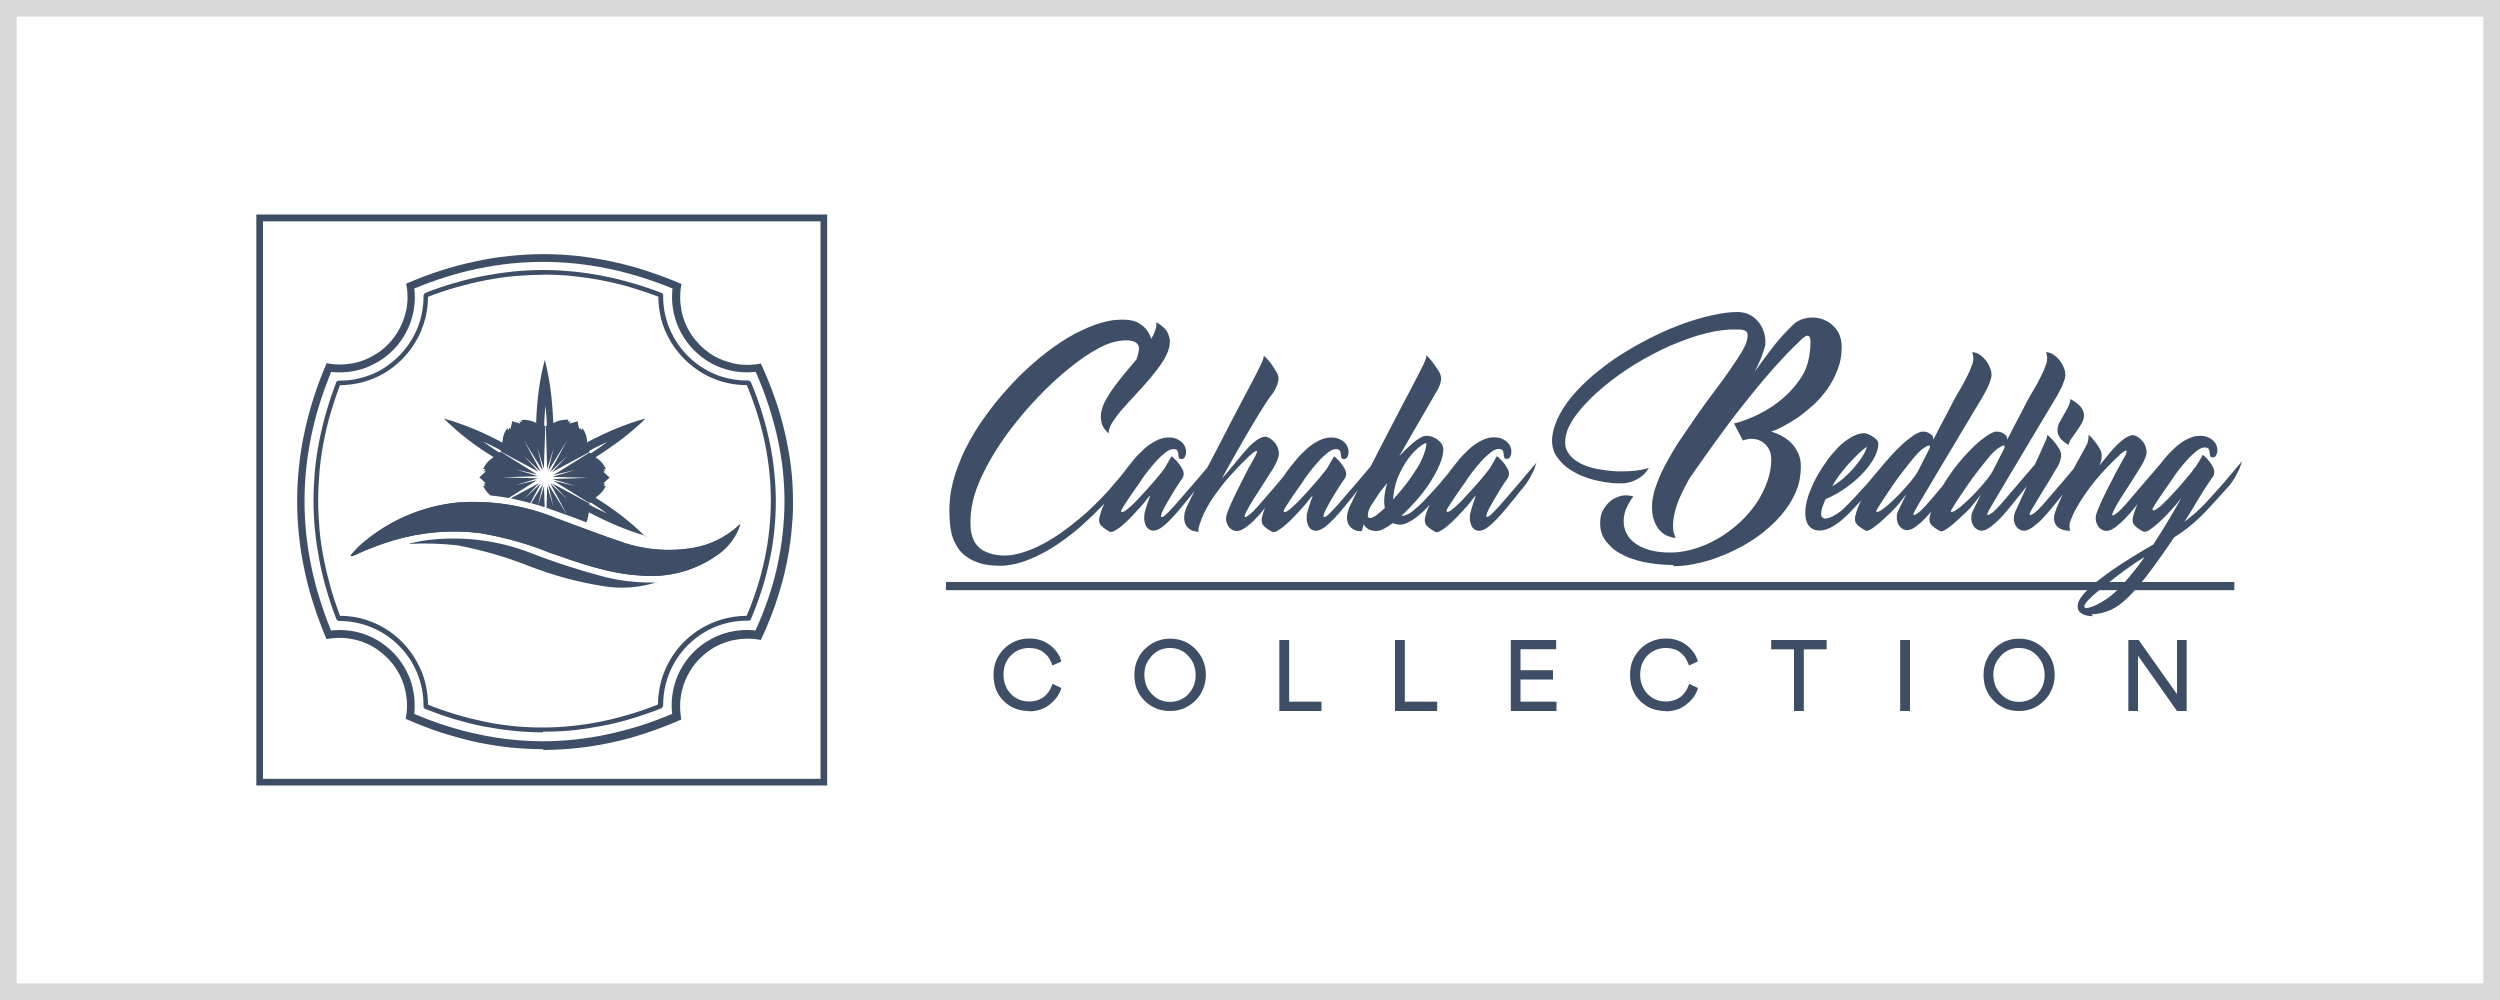
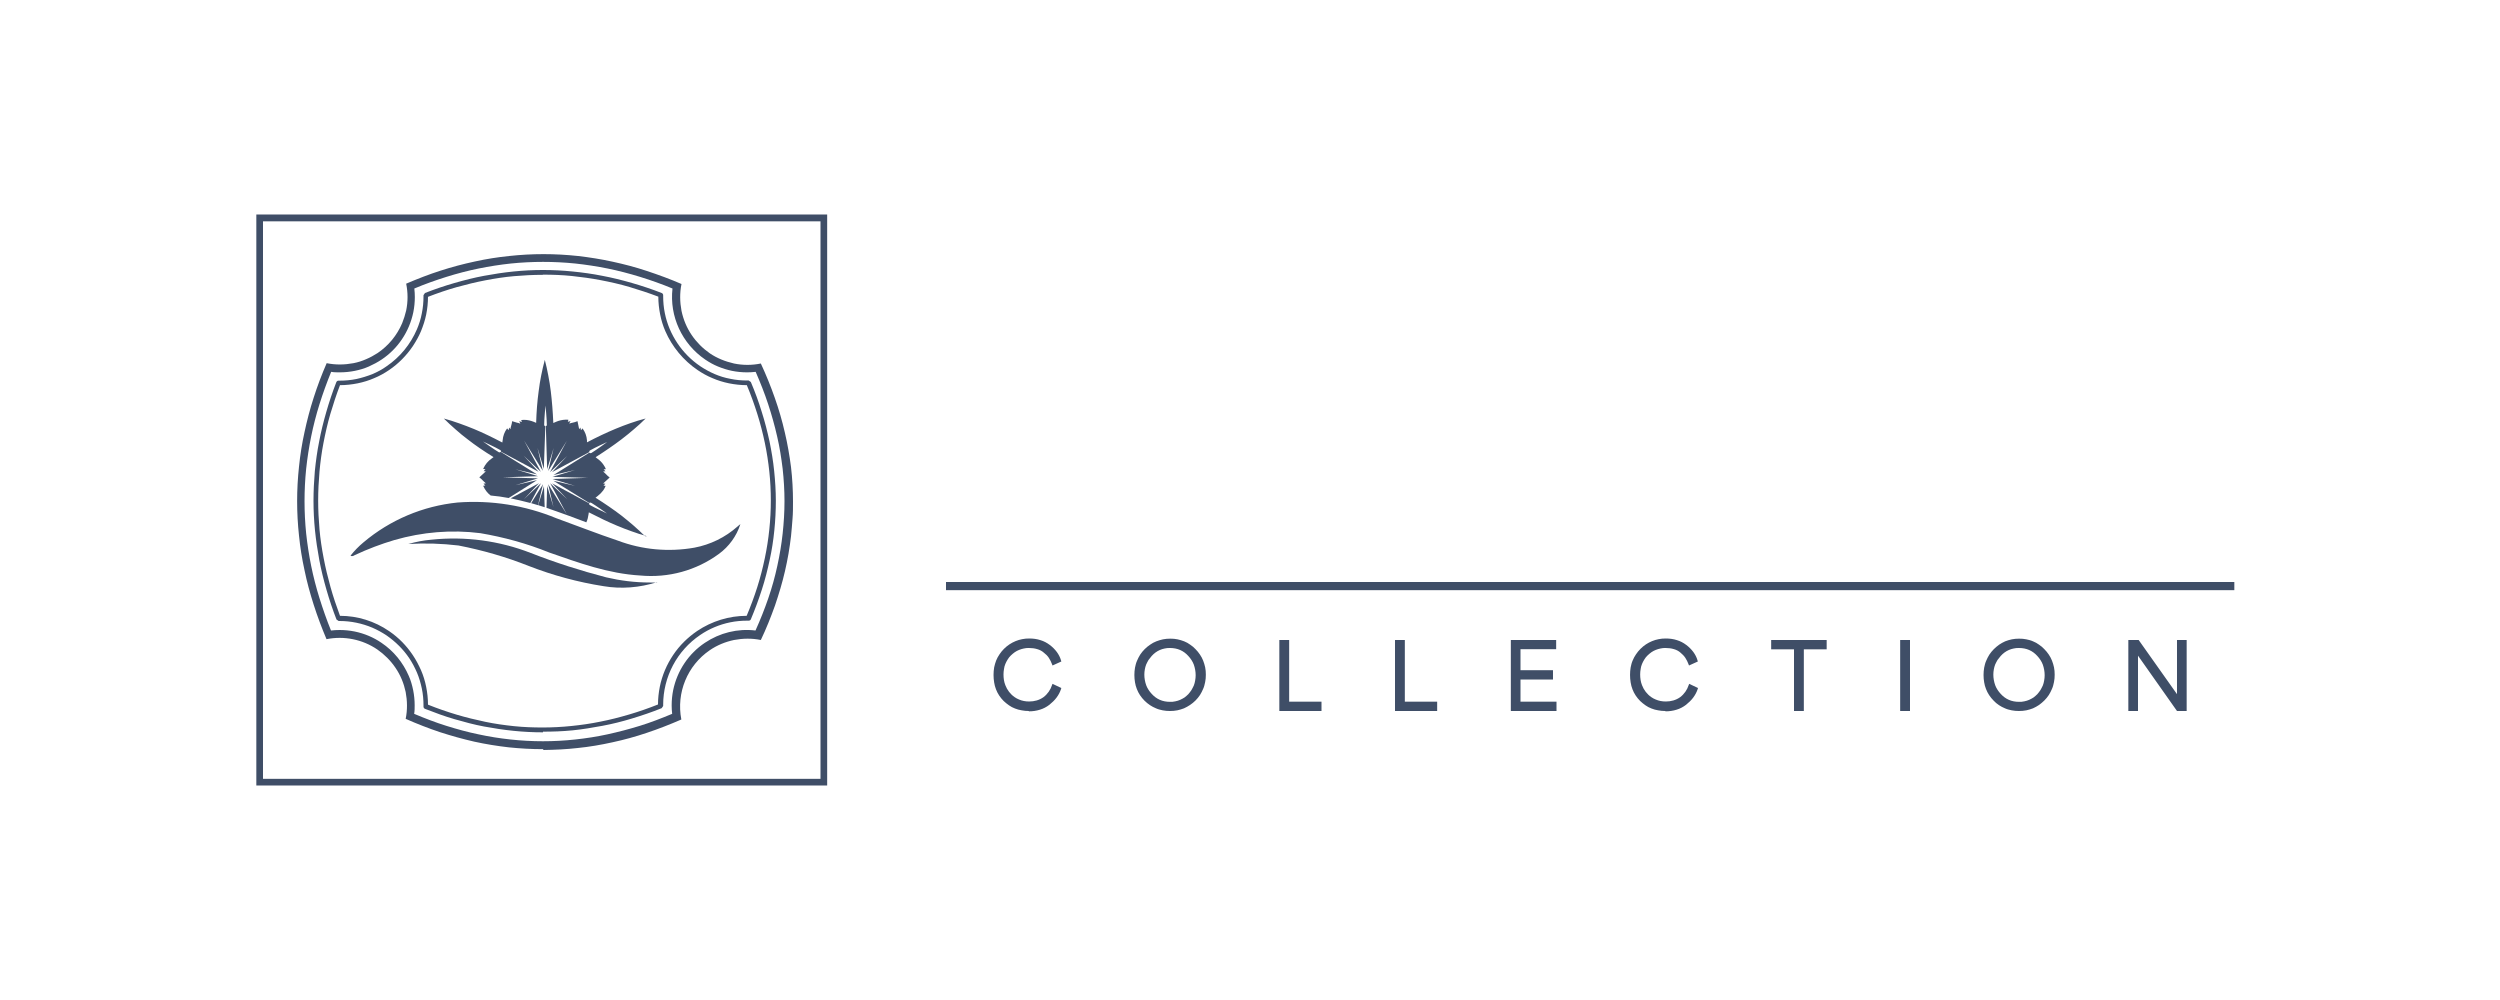
<svg xmlns="http://www.w3.org/2000/svg" id="Layer_1" viewBox="0 0 150 60">
  <defs>
    <style>.cls-1{fill:#fff;}.cls-2{fill:#3f4e67;}.cls-3{fill:none;stroke:#d9d9d9;}</style>
  </defs>
  <path class="cls-1" d="M0,0H150V60H0V0Z" />
-   <path class="cls-3" d="M.5,.5H149.5V59.5H.5V.5Z" />
  <g id="Group_20">
    <path id="Layer_3" class="cls-2" d="M49.63,47.13H15.38V12.87H49.63V47.13ZM15.78,13.28V46.73H49.23V13.28H15.78Z" />
    <path id="Layer_4" class="cls-2" d="M32.58,44.95c-.69,0-1.38-.04-2.06-.11-.69-.08-1.38-.19-2.06-.34-.7-.16-1.38-.35-2.06-.57-.69-.23-1.38-.5-2.06-.8,.11-.53,.1-1.08,0-1.61-.11-.52-.31-1.01-.61-1.45-.29-.43-.66-.8-1.09-1.1-.89-.61-2-.83-3.05-.62-.29-.69-.55-1.38-.77-2.07s-.41-1.38-.55-2.07c-.15-.68-.26-1.38-.33-2.07-.15-1.38-.15-2.76,0-4.14,.07-.7,.18-1.39,.33-2.07,.15-.7,.33-1.39,.55-2.07,.22-.69,.48-1.38,.78-2.07,.53,.11,1.08,.1,1.61,0,.26-.05,.51-.13,.76-.24,.24-.1,.47-.23,.69-.37,.65-.44,1.16-1.06,1.47-1.79,.1-.25,.18-.5,.24-.76,.11-.53,.11-1.08,0-1.61,.68-.29,1.37-.56,2.06-.78,.68-.22,1.36-.4,2.06-.55,.68-.15,1.37-.26,2.06-.33,1.37-.15,2.75-.15,4.13,0,.69,.08,1.39,.19,2.07,.34,.69,.15,1.38,.33,2.07,.56s1.38,.48,2.07,.78c-.11,.53-.1,1.08,0,1.61,.11,.52,.31,1.01,.61,1.45,.29,.43,.66,.8,1.09,1.1,.22,.15,.45,.27,.69,.37,.24,.1,.5,.18,.76,.24,.53,.11,1.08,.11,1.61,0,.32,.69,.6,1.38,.84,2.07,.24,.68,.44,1.37,.6,2.07,.16,.68,.28,1.37,.37,2.07,.04,.34,.07,.69,.09,1.04s.03,.69,.03,1.04,0,.69-.03,1.04-.05,.69-.09,1.04c-.04,.34-.09,.69-.15,1.04s-.13,.69-.21,1.04c-.16,.7-.37,1.39-.6,2.07-.25,.7-.53,1.4-.85,2.07-.53-.11-1.08-.1-1.61,0-.52,.11-1.01,.31-1.45,.61-1.35,.92-2.02,2.56-1.71,4.16-.69,.3-1.38,.57-2.07,.8-.68,.23-1.37,.42-2.07,.57-.68,.15-1.37,.27-2.07,.34-.69,.08-1.37,.11-2.06,.12Zm-12.21-7.15c.31,0,.61,.03,.91,.09,.58,.12,1.13,.35,1.61,.68,.73,.49,1.29,1.18,1.64,1.99,.12,.27,.2,.56,.26,.85,.06,.3,.09,.61,.09,.91,0,.17,0,.34-.03,.51,.64,.27,1.29,.52,1.93,.72s1.29,.38,1.93,.51c.64,.14,1.28,.24,1.93,.31,1.29,.14,2.58,.14,3.87,0,.65-.07,1.3-.17,1.94-.31,.64-.14,1.29-.31,1.94-.51s1.29-.45,1.94-.72c-.02-.17-.03-.34-.03-.51,0-.31,.03-.61,.09-.91,.12-.58,.35-1.13,.68-1.62,.32-.48,.74-.9,1.22-1.22,.89-.6,1.97-.87,3.04-.74,.29-.64,.55-1.3,.77-1.94,.22-.64,.4-1.29,.54-1.94,.14-.64,.25-1.29,.32-1.94,.07-.65,.11-1.29,.11-1.94,0-.65-.04-1.3-.11-1.94-.08-.65-.18-1.3-.33-1.94-.15-.66-.33-1.3-.54-1.94-.21-.64-.47-1.3-.75-1.94-.17,.02-.34,.03-.51,.03-.31,0-.61-.03-.91-.09-.29-.06-.57-.15-.84-.26-.27-.11-.52-.25-.77-.42-1.39-.95-2.15-2.59-1.96-4.26-.65-.27-1.3-.5-1.95-.7s-1.3-.37-1.94-.5-1.3-.23-1.94-.3c-1.29-.13-2.58-.13-3.87,0-.65,.07-1.29,.17-1.93,.3-.64,.13-1.29,.3-1.93,.5s-1.29,.43-1.93,.7c.02,.17,.03,.34,.03,.51,0,.31-.03,.61-.09,.91-.12,.58-.35,1.13-.68,1.62-.32,.48-.74,.9-1.22,1.22-.24,.16-.5,.3-.77,.42-.27,.12-.55,.2-.84,.26-.3,.06-.6,.09-.91,.09-.17,0-.34,0-.51-.03-.26,.64-.5,1.3-.7,1.94s-.37,1.3-.5,1.94c-.13,.64-.23,1.29-.3,1.94-.13,1.29-.13,2.59,0,3.88,.07,.64,.17,1.3,.3,1.94s.3,1.3,.5,1.94,.43,1.3,.69,1.94c.17-.02,.34-.03,.5-.03Z" />
    <path id="Layer_5" class="cls-2" d="M32.58,43.94c-.59,0-1.18-.03-1.77-.09s-1.18-.15-1.77-.26-1.18-.27-1.77-.44-1.18-.39-1.77-.62c-.05-.02-.09-.07-.09-.13v-.07c0-.34-.03-.68-.1-1.02-.07-.33-.16-.64-.29-.95-.13-.3-.28-.59-.46-.86-.36-.54-.83-1-1.36-1.37-.27-.18-.56-.34-.86-.47-.62-.26-1.29-.4-1.96-.4h-.06l-.13-.09c-.23-.59-.43-1.19-.6-1.78s-.32-1.19-.43-1.78-.2-1.19-.26-1.78-.09-1.19-.09-1.78,.03-1.19,.08-1.78c.06-.59,.14-1.19,.26-1.78,.11-.59,.26-1.19,.43-1.78s.37-1.19,.6-1.78c.02-.05,.07-.09,.13-.09h.06c.34,0,.68-.03,1.02-.1,.32-.07,.64-.17,.95-.29,.3-.13,.59-.28,.85-.47,.81-.55,1.44-1.32,1.83-2.23,.13-.31,.23-.62,.29-.95,.07-.34,.1-.68,.1-1.02v-.07l.09-.13c.59-.23,1.18-.43,1.77-.6s1.18-.32,1.77-.43,1.18-.2,1.77-.26,1.18-.09,1.77-.09,1.19,.03,1.78,.09c.59,.06,1.19,.14,1.78,.26,.59,.11,1.19,.26,1.78,.43s1.19,.37,1.78,.6c.05,.02,.09,.07,.09,.13v.06c0,.34,.03,.68,.1,1.02,.13,.65,.39,1.26,.76,1.81,.36,.54,.82,1,1.36,1.37,.27,.18,.56,.34,.86,.47,.3,.13,.62,.23,.95,.29,.33,.07,.67,.1,1.01,.1h.09l.13,.09c.25,.59,.47,1.19,.65,1.78,.19,.59,.34,1.19,.47,1.78,.12,.59,.22,1.18,.28,1.78,.06,.59,.1,1.19,.1,1.78,0,.59-.03,1.19-.09,1.78-.06,.6-.15,1.19-.28,1.78-.13,.6-.28,1.2-.47,1.78-.19,.59-.41,1.19-.66,1.78-.02,.05-.07,.08-.13,.08h-.09c-.34,0-.68,.03-1.02,.1-.64,.13-1.26,.39-1.8,.76-1.39,.94-2.22,2.51-2.22,4.19v.07l-.09,.13c-.59,.24-1.19,.44-1.78,.62s-1.19,.33-1.78,.44-1.19,.21-1.78,.27-1.19,.08-1.78,.08Zm-.02-27.45c-.57,0-1.15,.03-1.72,.08s-1.15,.14-1.72,.25-1.15,.25-1.72,.41-1.15,.36-1.72,.58c0,.36-.04,.72-.11,1.07-.07,.34-.18,.67-.31,.99-.13,.31-.3,.61-.49,.9-.38,.56-.86,1.05-1.42,1.43-.28,.19-.58,.36-.9,.49-.32,.14-.65,.24-.99,.31-.35,.07-.71,.11-1.06,.11-.22,.57-.41,1.16-.58,1.73-.17,.58-.3,1.16-.41,1.73s-.19,1.16-.24,1.73-.08,1.16-.08,1.73,.03,1.16,.08,1.73,.14,1.16,.25,1.73c.11,.58,.25,1.16,.41,1.73,.16,.58,.36,1.16,.57,1.73,1.05,0,2.08,.32,2.95,.92,.56,.38,1.04,.87,1.42,1.44,.19,.28,.35,.59,.49,.9,.14,.32,.24,.65,.31,1,.07,.35,.11,.71,.11,1.07,.57,.23,1.15,.43,1.72,.6,.57,.17,1.15,.31,1.72,.43s1.15,.2,1.72,.26,1.15,.08,1.72,.08,1.15-.03,1.73-.09,1.15-.14,1.73-.26c.57-.11,1.15-.26,1.73-.43s1.15-.37,1.73-.6c0-.36,.04-.72,.11-1.07,.14-.68,.41-1.32,.8-1.9,.38-.57,.87-1.05,1.44-1.44,.88-.59,1.91-.91,2.97-.91h0c.24-.57,.46-1.16,.64-1.73s.33-1.16,.45-1.73c.12-.57,.21-1.15,.27-1.73,.06-.58,.09-1.15,.09-1.73,0-.58-.03-1.16-.09-1.73-.06-.57-.15-1.16-.27-1.73s-.27-1.16-.45-1.73-.39-1.16-.63-1.73c-.36,0-.72-.04-1.07-.11-.34-.07-.67-.17-.99-.31-.32-.13-.62-.3-.9-.49-.85-.58-1.52-1.39-1.93-2.33-.14-.32-.24-.65-.31-1-.07-.35-.11-.71-.11-1.07-.58-.22-1.16-.41-1.73-.58s-1.16-.3-1.73-.41-1.16-.19-1.73-.25-1.16-.08-1.73-.08Z" />
    <path id="Layer_6" class="cls-2" d="M44.42,31.46c-.23,.71-.68,1.33-1.28,1.77-1.36,1-3.04,1.46-4.73,1.3-1.91-.11-3.68-.76-5.46-1.38-1.33-.54-2.72-.92-4.13-1.16-1.73-.22-3.48-.07-5.15,.41-.81,.24-1.6,.54-2.37,.9-.07,.03-.14,.11-.27,.04,.23-.29,.49-.56,.78-.8,1.6-1.35,3.57-2.18,5.65-2.39,2.02-.15,4.04,.17,5.91,.94,1.24,.45,2.46,.93,3.71,1.35,1.46,.55,3.05,.69,4.58,.42,.96-.18,1.86-.62,2.59-1.27,.05-.05,.11-.09,.17-.14" />
    <path id="Layer_7" class="cls-2" d="M38.81,32.17h0c-.3-.08-.61-.18-.91-.29-.29-.1-.59-.22-.88-.34-.53-.22-1.09-.49-1.69-.8l-.02,.13c-.02,.16-.06,.32-.13,.47l-.37-.14c-.43-.16-.87-.33-1.31-.48-.25-.09-.48-.17-.71-.25l.04-1.31,.38,1.27-.32-1.38,1.12,1.81-1-1.87,1.03,.97-.91-.96,1.13,.61,1.09,.59s0,.08,.03,.1h.01c.31,.18,1.03,.5,1.03,.51,0,0-.64-.46-.94-.64h-.02s-.03-.02-.04-.02c-.02,0-.05,.01-.06,.03l-2.15-1.33,1.29,.3-1.35-.41,2.12-.07-2.12-.06,1.35-.41-1.29,.3,2.15-1.34s.04,.03,.06,.03c.01,0,.03,0,.04-.01h.02c.31-.19,.94-.65,.95-.66,0,0-.73,.33-1.04,.51,0,0,0-.01,0-.02,0,0,0,.02,0,.02h0s-.05,.07-.04,.1l-2.23,1.2,.91-.97-1.03,.97,1.01-1.88-1.12,1.81,.33-1.38-.39,1.27-.08-2.58s.06-.03,.06-.06v-.02c0-.34-.08-1.15-.08-1.16,0,0-.08,.82-.08,1.16v.02s0,0,0,0h0s.03,.06,.07,.06l-.09,2.56-.38-1.26,.32,1.38-1.12-1.81,1,1.87-1.03-.97,.9,.97-2.26-1.21s0-.07-.03-.09h0c-.3-.18-1.04-.51-1.05-.52,0,0,.67,.48,.96,.65h0s.02,0,.04,0c.03,0,.05-.01,.06-.03l2.18,1.35-1.29-.3,1.35,.41-2.12,.07,2.12,.06-1.35,.41,1.29-.3-1.03,.65-.67,.42c-.37-.07-.73-.12-1.08-.15-.19-.14-.34-.34-.44-.56v-.03s0,0,0,0c.04,0,.08,0,.12-.02-.04-.03-.08-.06-.11-.11,.01,0,.02,0,.03,0,.04,0,.07,0,.11-.01-.05-.04-.1-.09-.15-.14-.07-.08-.15-.15-.24-.22,.08-.07,.16-.14,.24-.22,.05-.05,.1-.1,.15-.14-.03,0-.07-.01-.1-.01-.01,0-.02,0-.03,0,.03-.04,.06-.08,.11-.11-.04-.01-.08-.02-.12-.02h-.01v-.03c.11-.24,.28-.45,.5-.6l.11-.08-.02-.02c-.57-.35-1.07-.69-1.53-1.05-.25-.19-.5-.39-.73-.6-.24-.21-.48-.43-.7-.65,.3,.08,.61,.18,.92,.29,.29,.1,.59,.22,.89,.34,.53,.22,1.09,.49,1.7,.81l.02-.13c.02-.26,.11-.51,.27-.72,.02,.04,.06,.08,.09,.11h0s0,0,0,0c0-.05,.02-.11,.04-.16,.02,.04,.04,.07,.07,.1h0s0,0,0,0c0-.07,.02-.13,.04-.2,.03-.09,.05-.19,.06-.28,.1,.03,.19,.06,.29,.09,.07,.01,.13,.03,.2,.06h0s0,0,0,0c-.01-.05-.04-.1-.08-.14,.06,0,.12,.02,.17,.04h0s0,0,0,0c0-.04-.02-.08-.04-.12h.06s.05-.01,.05-.01h.08c.2,0,.39,.05,.57,.12l.14,.06c.02-.68,.07-1.3,.15-1.89,.04-.32,.09-.64,.15-.94,.06-.32,.14-.64,.22-.95,.08,.31,.15,.62,.21,.95,.06,.3,.11,.62,.15,.95,.07,.58,.12,1.2,.15,1.89h0s0,0,0,0l.16-.07c.18-.08,.37-.12,.57-.13h.12s.06,.01,.06,.01c-.02,.04-.03,.08-.04,.12h0s0,0,0,0c.05-.02,.11-.04,.17-.04-.04,.04-.06,.09-.08,.15h0s0,0,0,0c.06-.03,.13-.05,.2-.06,.1-.02,.2-.05,.29-.09,.02,.1,.04,.19,.06,.28,.02,.07,.03,.13,.04,.2h0s0,0,0,0c.03-.03,.05-.06,.07-.1,.02,.05,.03,.1,.04,.16h0s0,0,0,0c.04-.03,.07-.07,.09-.11,.16,.21,.25,.46,.27,.72v.12c.61-.32,1.16-.58,1.71-.81,.3-.12,.59-.24,.89-.34,.31-.11,.61-.2,.92-.28-.22,.22-.46,.44-.71,.65-.23,.2-.48,.4-.74,.6-.46,.35-.97,.7-1.55,1.07l.03,.03,.09,.07c.13,.09,.25,.21,.34,.34,.06,.09,.12,.18,.15,.28h-.01s-.08,0-.12,.02c.04,.03,.08,.06,.11,.11-.01,0-.02,0-.03,0-.04,0-.07,0-.11,.01,.05,.04,.1,.09,.15,.14,.07,.08,.15,.15,.24,.22-.08,.07-.16,.14-.24,.22-.05,.05-.1,.1-.15,.14,.03,0,.07,.01,.1,.01,.01,0,.02,0,.03,0-.03,.04-.06,.08-.11,.11,.04,.01,.08,.02,.12,.02h.01c-.04,.1-.09,.2-.15,.28-.1,.13-.21,.24-.34,.34l-.09,.07-.03,.02c.57,.36,1.08,.71,1.54,1.06,.25,.2,.5,.4,.73,.6,.24,.21,.48,.43,.7,.65h0Zm-3.26-2.08h0s-.03,.03-.04,.04c.01-.01,.03-.03,.04-.04h0Zm.02-.02h0l-.02,.02h0l.02-.02h0s.03-.03,.05-.05c-.02,.02-.03,.03-.05,.05h0Zm-5.48-3.2v.03s0-.03,0-.03Zm0-.03v.02s0-.02,0-.02Zm.03-.16s-.01,.08-.02,.11c0-.02,0-.03,0-.05s0-.04,0-.06h0Zm5.21,0h0v.04s0-.04,0-.04Zm-5.2-.07v0Zm2.42-1.12h.02s-.02,0-.02,0h0Zm.46-.03l-.06,.02,.06-.02Zm-.53,.01h.03s-.01,0-.01,0h-.01Zm.59-.03h0s-.04,.02-.04,.02l.05-.02Zm-.68,0h.02s.01,0,.01,0h0s0,0,0,0h-.01s-.01,0-.01,0h0Zm.28,4.99h0c-.13-.04-.26-.08-.38-.12l.35-1.14,.04,1.26Zm-.39-.12h0c-.14-.04-.28-.08-.41-.12l.71-1.14-.3,1.26Zm-.46-.13h0c-.41-.11-.81-.2-1.18-.28l1.7-.91-.91,.97,1.03-.97-.64,1.19h0Z" />
-     <path id="Layer_8" class="cls-2" d="M44.42,31.46c-.23,.71-.68,1.33-1.28,1.77-1.36,1-3.04,1.46-4.73,1.3-1.91-.11-3.68-.76-5.46-1.38-1.33-.54-2.72-.92-4.13-1.16-1.73-.22-3.48-.07-5.15,.41-.81,.24-1.6,.54-2.37,.9-.07,.03-.14,.11-.27,.04,.23-.29,.49-.56,.78-.8,1.6-1.35,3.57-2.18,5.65-2.39,2.02-.15,4.04,.17,5.91,.94,1.24,.45,2.46,.93,3.71,1.35,1.46,.55,3.05,.69,4.58,.42,.96-.18,1.86-.62,2.59-1.27,.05-.05,.11-.09,.17-.14" />
    <path id="Layer_9" class="cls-2" d="M39.42,34.93c-1.04,.33-2.14,.42-3.21,.24-1.53-.24-3.04-.65-4.48-1.21-1.36-.54-2.78-.95-4.22-1.23-1-.12-2-.15-3.01-.09,.45-.13,.92-.22,1.39-.26,2.02-.21,4.06,.06,5.96,.8,1.48,.58,2.99,1.06,4.52,1.46,.85,.2,1.73,.31,2.61,.31h.45" />
    <rect id="Layer_10" class="cls-2" x="56.76" y="34.92" width="77.3" height=".49" />
    <path id="Layer_11" class="cls-2" d="M114.6,42.66h-.59v-4.26h.59v4.26Zm16.6,0h-.58l-2.34-3.32v3.32h-.58v-4.26h.62l2.3,3.25v-3.25h.58v4.26h0Zm-10.06,0c-.15,0-.29-.01-.44-.04-.14-.03-.27-.06-.4-.12-.13-.05-.25-.12-.36-.19-.12-.08-.23-.17-.32-.27-.1-.1-.19-.21-.27-.33-.08-.12-.14-.24-.19-.37-.05-.13-.09-.26-.11-.4-.05-.29-.05-.59,0-.88,.03-.14,.06-.28,.12-.41,.05-.13,.12-.25,.19-.37,.08-.12,.17-.23,.27-.33,.1-.1,.21-.19,.32-.27,.11-.08,.24-.14,.36-.2,.13-.05,.26-.09,.4-.12,.15-.03,.29-.04,.44-.04,.15,0,.29,.01,.43,.04,.14,.03,.27,.06,.4,.12,.13,.05,.25,.12,.36,.2,.12,.08,.23,.17,.32,.27,.1,.1,.19,.21,.27,.33,.08,.11,.14,.24,.19,.36,.05,.13,.09,.26,.12,.4,.03,.14,.04,.29,.04,.44,0,.15-.01,.3-.04,.44-.03,.14-.06,.28-.12,.41-.05,.13-.12,.25-.19,.37-.08,.12-.17,.23-.27,.33-.1,.1-.21,.19-.32,.27-.11,.08-.24,.14-.36,.2-.13,.05-.26,.09-.4,.12-.15,.03-.29,.04-.44,.04h0Zm0-3.78c-.11,0-.21,0-.32,.03-.1,.02-.2,.05-.29,.09-.09,.04-.18,.09-.26,.15-.08,.06-.16,.13-.23,.21-.07,.08-.13,.16-.19,.24-.05,.09-.1,.18-.14,.27-.04,.1-.06,.19-.08,.29-.02,.11-.03,.21-.03,.32,0,.21,.04,.43,.11,.63,.07,.19,.19,.37,.33,.52,.07,.08,.15,.15,.23,.21,.08,.06,.17,.11,.26,.15,.09,.04,.19,.07,.29,.09,.1,.02,.21,.03,.32,.03,.11,0,.21,0,.32-.03,.1-.02,.2-.05,.29-.09,.09-.04,.18-.09,.26-.14,.08-.06,.16-.13,.23-.2,.07-.08,.13-.16,.19-.25,.05-.09,.1-.18,.14-.27,.04-.1,.06-.19,.08-.3,.02-.11,.03-.21,.03-.32,0-.21-.04-.43-.11-.63-.07-.19-.19-.37-.33-.52-.07-.08-.15-.15-.23-.21-.08-.06-.17-.11-.26-.15-.09-.04-.19-.07-.29-.09-.1-.02-.21-.03-.32-.03h0Zm-12.91,3.78h-.59v-3.7h-1.37v-.56h3.33v.56h-1.37v3.7Zm-8.31,0c-.14,0-.29-.01-.43-.04-.14-.02-.27-.06-.4-.11-.13-.05-.25-.11-.36-.19-.12-.08-.22-.17-.32-.26-.1-.1-.19-.21-.27-.33-.08-.12-.14-.24-.19-.37-.05-.13-.09-.27-.11-.41-.05-.3-.05-.61,0-.91,.03-.14,.06-.28,.12-.41,.05-.13,.12-.25,.2-.37,.08-.12,.17-.23,.27-.33,.1-.1,.21-.19,.33-.27,.23-.15,.49-.26,.76-.31,.14-.03,.28-.04,.43-.04,.23,0,.46,.03,.67,.1,.2,.06,.39,.16,.56,.29,.16,.12,.3,.26,.42,.42,.11,.15,.2,.32,.25,.5l.02,.07-.53,.24-.03-.08c-.05-.13-.11-.26-.19-.38-.08-.12-.18-.22-.29-.31-.11-.1-.25-.17-.39-.21-.16-.05-.33-.07-.5-.07-.1,0-.2,0-.31,.03-.19,.04-.38,.11-.54,.22-.08,.06-.16,.12-.24,.2-.07,.07-.14,.15-.19,.24-.06,.09-.1,.18-.14,.27-.04,.1-.07,.2-.08,.3-.02,.11-.03,.22-.03,.33,0,.22,.03,.44,.11,.64,.11,.29,.3,.54,.56,.72,.08,.06,.17,.1,.26,.14,.09,.04,.19,.07,.29,.09,.1,.02,.21,.03,.32,.03,.31,0,.61-.08,.86-.26,.24-.18,.42-.44,.51-.72l.03-.08,.53,.25-.02,.07c-.06,.18-.15,.35-.27,.51-.12,.16-.27,.3-.43,.43-.17,.13-.36,.23-.56,.29-.22,.07-.45,.1-.67,.1h0Zm-6.53,0h-2.74v-4.26h2.72v.55h-2.14v1.26h1.95v.56h-1.95v1.33h2.16v.55h0Zm-7.16,0h-2.53v-4.26h.59v3.7h1.94s0,.56,0,.56Zm-6.94,0h-2.53v-4.26h.59v3.7h1.94v.56h0Zm-9.09,0c-.15,0-.29-.01-.44-.04-.14-.03-.27-.06-.4-.12-.13-.05-.25-.12-.36-.19-.12-.08-.23-.17-.33-.27-.1-.1-.19-.21-.27-.33-.08-.12-.14-.24-.19-.37-.05-.13-.09-.26-.11-.4-.05-.29-.05-.59,0-.88,.03-.14,.06-.28,.12-.41,.05-.13,.12-.25,.19-.37,.08-.12,.17-.23,.27-.33,.1-.1,.21-.19,.33-.27,.11-.08,.24-.15,.37-.2,.13-.05,.26-.09,.4-.12,.15-.03,.29-.04,.44-.04,.15,0,.29,.01,.43,.04,.14,.03,.27,.07,.4,.12,.13,.05,.25,.12,.36,.2,.12,.08,.23,.17,.32,.27,.1,.1,.19,.21,.27,.33,.08,.11,.14,.24,.19,.36,.05,.13,.09,.26,.12,.4,.03,.14,.04,.29,.04,.44,0,.15-.01,.3-.04,.44-.03,.14-.06,.28-.12,.41-.05,.13-.12,.25-.19,.37-.08,.12-.17,.23-.27,.33-.1,.1-.21,.19-.33,.27-.11,.08-.24,.14-.36,.2-.13,.05-.26,.09-.4,.12-.15,.03-.29,.04-.44,.04h0Zm0-3.78c-.11,0-.21,0-.32,.03-.1,.02-.2,.05-.29,.09-.09,.04-.18,.09-.26,.15-.08,.06-.16,.13-.23,.21-.07,.08-.13,.16-.19,.24-.05,.09-.1,.18-.14,.27-.04,.1-.06,.19-.08,.29-.02,.11-.03,.21-.03,.32,0,.21,.04,.43,.11,.63,.07,.19,.19,.37,.33,.52,.07,.08,.15,.15,.23,.21,.08,.06,.17,.11,.26,.15,.09,.04,.19,.07,.29,.09,.1,.02,.21,.03,.32,.03,.11,0,.21,0,.32-.03,.1-.02,.2-.05,.29-.09,.09-.04,.18-.09,.26-.14,.08-.06,.16-.13,.23-.2,.07-.08,.13-.16,.19-.25,.05-.09,.1-.18,.14-.27,.04-.1,.06-.19,.08-.3,.02-.11,.03-.21,.03-.32,0-.21-.04-.43-.11-.63-.07-.19-.19-.37-.33-.52-.07-.08-.15-.15-.23-.21-.08-.06-.17-.11-.26-.15-.09-.04-.19-.07-.29-.09-.1-.02-.21-.03-.32-.03h0Zm-8.47,3.78c-.14,0-.29-.01-.43-.04-.14-.02-.27-.06-.4-.11-.13-.05-.25-.11-.36-.19-.12-.08-.22-.17-.32-.26-.1-.1-.19-.21-.27-.33-.08-.12-.14-.24-.19-.37-.05-.13-.09-.27-.11-.41-.05-.3-.05-.61,0-.91,.03-.14,.07-.28,.12-.41,.05-.13,.12-.25,.2-.37,.08-.12,.17-.23,.27-.33,.1-.1,.21-.19,.33-.27,.23-.15,.49-.26,.76-.31,.14-.03,.28-.04,.43-.04,.23,0,.46,.03,.67,.1,.2,.06,.39,.16,.56,.29,.16,.12,.3,.26,.42,.42,.11,.15,.2,.32,.25,.5l.02,.07-.53,.24-.03-.08c-.05-.13-.11-.26-.19-.38-.08-.12-.18-.22-.3-.31-.11-.1-.25-.17-.39-.21-.16-.05-.33-.07-.5-.07-.1,0-.2,0-.31,.03-.19,.04-.38,.11-.54,.22-.08,.06-.16,.12-.24,.2-.07,.07-.14,.15-.19,.24-.06,.09-.1,.18-.14,.27-.04,.1-.07,.2-.08,.3-.02,.11-.03,.22-.03,.33,0,.22,.03,.44,.11,.64,.11,.29,.3,.54,.56,.72,.08,.06,.17,.1,.26,.14,.09,.04,.19,.07,.29,.09,.1,.02,.21,.03,.32,.03,.31,0,.61-.08,.86-.26,.24-.18,.42-.44,.51-.72l.03-.08,.53,.25-.02,.07c-.06,.18-.15,.35-.27,.51-.12,.16-.27,.3-.43,.43-.17,.13-.36,.23-.56,.29-.22,.07-.44,.1-.67,.1Z" />
-     <path id="Layer_12" class="cls-2" d="M60.1,33.95c-.31,0-.62-.02-.93-.07-.25-.04-.5-.12-.73-.22-.2-.09-.39-.21-.56-.34-.16-.13-.3-.28-.41-.45-.11-.17-.21-.36-.28-.55-.08-.2-.13-.42-.16-.63-.03-.22-.05-.46-.06-.69s-.01-.48,0-.73c.02-.31,.05-.61,.11-.91,.06-.32,.14-.63,.24-.94,.11-.32,.23-.63,.36-.95s.29-.63,.46-.95,.36-.63,.56-.94,.42-.61,.64-.91,.46-.6,.7-.88,.5-.57,.75-.84,.52-.53,.79-.78,.54-.49,.82-.72,.56-.44,.84-.64,.56-.38,.84-.55,.56-.32,.83-.44c.26-.13,.54-.24,.81-.34,.25-.09,.51-.16,.78-.22,.24-.05,.48-.07,.73-.08,.06,0,.12,0,.18,0,.2,0,.39,.02,.58,.07,.17,.04,.32,.12,.46,.22,.15,.1,.28,.23,.39,.38,.11,.15,.18,.31,.24,.48,.1-.17,.18-.35,.24-.53,.05-.15,.08-.31,.06-.47,.16,.09,.31,.2,.45,.33,.11,.1,.2,.23,.26,.37,.05,.13,.09,.26,.1,.4,0,.14,0,.28-.04,.42-.04,.15-.09,.3-.16,.44-.08,.16-.16,.32-.26,.46-.22,.33-.47,.64-.72,.95-.27,.32-.56,.63-.85,.95s-.57,.61-.81,.89c-.22,.25-.42,.52-.61,.8-.07,.11-.13,.23-.17,.35-.03,.1-.05,.2-.04,.31-.11-.08-.2-.18-.28-.29-.07-.1-.12-.2-.15-.32-.03-.11-.05-.22-.05-.34,0-.12,0-.24,.03-.35,.03-.13,.06-.25,.11-.37,.05-.13,.11-.26,.18-.38,.16-.27,.33-.54,.52-.79,.2-.27,.41-.54,.63-.8s.45-.54,.67-.8c.06-.17,.11-.34,.14-.52,.01-.07,.01-.14,0-.21-.02-.13-.1-.24-.22-.3-.07-.04-.15-.07-.23-.08-.09-.02-.19-.03-.29-.03-.16,0-.31,.01-.47,.04-.18,.03-.35,.07-.52,.13-.2,.07-.39,.15-.58,.25-.2,.11-.41,.22-.63,.36-.21,.13-.43,.28-.66,.45-.48,.35-.94,.74-1.39,1.14-.47,.43-.93,.89-1.38,1.38s-.88,1.01-1.29,1.54c-.4,.52-.76,1.06-1.1,1.62-.16,.27-.31,.54-.45,.81s-.26,.53-.37,.79c-.11,.25-.2,.51-.28,.77-.07,.24-.13,.48-.17,.73-.04,.23-.06,.46-.07,.69,0,.2,0,.39,.01,.59,.02,.17,.05,.33,.1,.49,.04,.14,.11,.27,.18,.39,.08,.11,.17,.22,.27,.3,.11,.09,.23,.17,.36,.22,.14,.06,.29,.11,.45,.15,.18,.04,.36,.06,.54,.07h.13c.17,0,.34-.01,.5-.04,.18-.03,.35-.07,.52-.12,.2-.06,.4-.13,.6-.21,.2-.08,.4-.17,.6-.28,.41-.21,.8-.45,1.17-.71,.38-.27,.74-.55,1.08-.83s.65-.56,.92-.83,.51-.51,.7-.72c.08-.08,.16-.17,.23-.25,.07-.09,.13-.16,.19-.23,.2-.22,.39-.44,.57-.67l.03-.04,.09-.12c.14-.18,.3-.39,.49-.62,.19-.24,.4-.46,.63-.67,.22-.21,.47-.39,.74-.53,.13-.07,.26-.12,.4-.16,.13-.04,.27-.05,.41-.05,.15,0,.3,.02,.45,.08,.12,.05,.23,.12,.33,.21,.08,.08,.15,.18,.19,.29,.04,.1,.06,.21,.05,.32,0,.09-.03,.19-.07,.27-.02,.04-.04,.07-.08,.09-.03,.02-.07,.03-.11,.03-.04,0-.08,0-.12-.02-.03-.01-.05-.04-.05-.07-.02-.07-.03-.14-.03-.2,0-.07-.03-.15-.06-.21-.02-.03-.05-.06-.09-.07-.05-.02-.11-.03-.17-.02-.07,0-.15,.02-.21,.05-.09,.04-.17,.09-.24,.15-.19,.15-.37,.31-.53,.49-.18,.19-.34,.39-.5,.59s-.28,.37-.37,.5c-.05,.08-.1,.15-.15,.23-.1,.14-.22,.32-.36,.51s-.27,.4-.4,.59-.23,.36-.3,.48c-.02,.03-.04,.07-.05,.11,0,.02,0,.05,.02,.06,.01,0,.03,.01,.04,.01,.06,0,.12-.03,.17-.06,.11-.08,.22-.17,.32-.26,.13-.12,.28-.26,.43-.42s.32-.34,.48-.52,.32-.36,.47-.53,.28-.33,.4-.48,.22-.27,.28-.36l.41-.71h0s.09,.05,.12,.09c.09,.08,.17,.17,.25,.26,.09,.11,.18,.23,.25,.36,.07,.11,.11,.23,.11,.36,0,.12-.06,.24-.14,.34-.09,.12-.2,.29-.34,.51l-.1,.16c-.07,.11-.15,.24-.24,.4s-.19,.32-.28,.49c-.08,.14-.15,.28-.21,.42-.05,.14-.07,.22-.04,.24,.01,0,.02,.01,.04,.01,.03,0,.06-.01,.09-.03,.07-.04,.13-.09,.18-.14,.06-.06,.11-.11,.14-.14,.2-.2,.42-.44,.67-.74s.51-.58,.75-.86l.9-1.06c.14-.27,.29-.55,.44-.84,.25-.47,.5-.96,.74-1.43,.24-.47,.49-.94,.72-1.38,.24-.46,.45-.84,.63-1.19s.34-.64,.45-.87,.18-.36,.2-.4c.07-.14,.12-.26,.15-.34,.03-.08,.05-.17,.06-.26h0s.09,.08,.14,.13c.11,.11,.21,.23,.3,.36,.11,.15,.21,.3,.3,.46,.08,.12,.13,.26,.14,.41,0,.13-.03,.25-.07,.37-.07,.19-.16,.37-.27,.53-.16,.19-.3,.39-.43,.6-.21,.33-.47,.74-.76,1.23s-.6,1.02-.93,1.6-.65,1.15-.95,1.71l.06-.08c.19-.21,.35-.4,.49-.57,.14-.17,.26-.32,.37-.45s.21-.26,.3-.36,.18-.21,.27-.31c.17-.2,.36-.37,.57-.53,.08-.06,.17-.12,.26-.16,.08-.04,.16-.06,.24-.08,.02,0,.03,0,.05,0,.1,0,.19,.04,.27,.09,.13,.08,.24,.18,.33,.29,.1,.13,.16,.27,.2,.43,.02,.08,.02,.16,.02,.25,0,.09-.03,.17-.06,.26-.09,.25-.21,.49-.36,.71-.16,.26-.34,.53-.52,.82s-.37,.57-.56,.87c-.18,.28-.34,.56-.49,.86-.06,.13-.08,.2-.06,.23,0,0,.02,.01,.04,.01,.03,0,.06-.01,.09-.03,.07-.04,.13-.09,.19-.14,.07-.06,.12-.1,.15-.13,.2-.2,.42-.44,.67-.74s.51-.59,.75-.87l.41-.49c.08-.11,.16-.23,.24-.34,.14-.18,.3-.39,.49-.62,.19-.24,.4-.46,.63-.67,.22-.21,.47-.39,.74-.53,.13-.07,.26-.12,.4-.16,.13-.04,.27-.05,.41-.05,.15,0,.3,.02,.45,.08,.12,.05,.23,.12,.33,.21,.08,.08,.15,.18,.19,.29,.04,.1,.06,.21,.05,.32,0,.09-.03,.19-.07,.27-.02,.04-.04,.07-.08,.09-.03,.02-.07,.03-.11,.03-.04,0-.08,0-.12-.02-.03-.01-.05-.04-.05-.07-.02-.07-.03-.14-.03-.2,0-.07-.03-.15-.06-.21-.02-.03-.05-.06-.09-.07-.05-.02-.11-.03-.17-.02-.07,0-.15,.02-.21,.05-.09,.04-.17,.09-.24,.15-.19,.15-.37,.31-.53,.49-.18,.19-.34,.39-.5,.59s-.28,.37-.37,.5c-.05,.08-.1,.15-.15,.23-.1,.14-.22,.32-.36,.51s-.27,.4-.4,.59-.23,.36-.3,.48c-.02,.03-.04,.07-.05,.11,0,.02,0,.05,.02,.06,.01,0,.03,.01,.04,.01,.06,0,.12-.03,.17-.06,.11-.08,.22-.17,.32-.26,.13-.12,.28-.26,.43-.42s.32-.34,.48-.52,.32-.36,.47-.53,.28-.33,.4-.48,.22-.27,.28-.36l.41-.71h0s.09,.05,.12,.09c.09,.08,.17,.17,.25,.26,.09,.11,.18,.23,.25,.36,.07,.11,.11,.23,.11,.36,0,.12-.06,.24-.14,.34-.09,.12-.2,.29-.34,.51l-.1,.16c-.07,.11-.15,.24-.24,.4s-.19,.32-.28,.49c-.08,.14-.15,.28-.21,.42-.05,.14-.07,.22-.04,.24,.01,0,.02,.01,.04,.01,.03,0,.06-.01,.09-.03,.07-.04,.13-.09,.18-.14,.06-.06,.11-.11,.14-.14,.2-.2,.42-.44,.67-.74s.5-.59,.75-.87l.95-1.12,.4-.78c.25-.47,.49-.96,.74-1.43,.25-.48,.5-.95,.72-1.38s.44-.83,.63-1.2c.18-.35,.34-.64,.45-.87s.18-.36,.2-.4c.07-.14,.12-.26,.15-.34,.03-.08,.05-.17,.05-.26h0s.09,.08,.14,.13c.11,.12,.21,.24,.3,.37,.11,.15,.21,.3,.31,.46,.08,.12,.13,.26,.14,.41,0,.13-.03,.25-.07,.38-.07,.19-.16,.37-.27,.53-.21,.37-.44,.76-.68,1.18-.2,.35-.44,.76-.7,1.21s-.53,.91-.79,1.37c.23-.24,.46-.47,.69-.67,.19-.18,.4-.33,.63-.46,.09-.05,.2-.08,.3-.08,.04,0,.08,0,.11,0,.15,.02,.3,.07,.44,.15,.13,.07,.25,.17,.34,.29,.04,.06,.08,.12,.1,.18,.02,.06,.03,.12,.03,.18,0,.15-.02,.3-.06,.45-.04,.17-.1,.34-.17,.5-.16,.37-.36,.73-.58,1.07-.24,.37-.52,.73-.81,1.06-.28,.32-.58,.63-.9,.92h.02c.11,0,.21-.03,.31-.07,.12-.05,.24-.12,.34-.21,.27-.21,.52-.44,.75-.69,.14-.15,.28-.3,.42-.45s.27-.3,.39-.43l.58-.69,.1-.14c.14-.18,.3-.39,.49-.62,.19-.24,.4-.46,.63-.67,.22-.21,.47-.39,.74-.53,.13-.07,.26-.12,.4-.16,.13-.04,.27-.05,.41-.05,.15,0,.3,.02,.45,.08,.12,.05,.23,.12,.33,.21,.08,.08,.15,.18,.19,.29,.04,.1,.06,.21,.05,.32,0,.09-.03,.19-.07,.27-.02,.04-.04,.07-.08,.09-.03,.02-.07,.03-.11,.03-.04,0-.08,0-.12-.02-.03-.01-.05-.04-.05-.07-.02-.07-.03-.14-.03-.2,0-.07-.03-.15-.06-.21-.02-.03-.05-.06-.09-.07-.05-.02-.11-.03-.17-.02-.07,0-.15,.02-.21,.05-.09,.04-.17,.09-.24,.15-.19,.15-.37,.31-.53,.49-.18,.19-.34,.39-.5,.59s-.28,.37-.37,.5c-.05,.08-.1,.15-.15,.23-.1,.14-.22,.32-.36,.51s-.27,.4-.4,.59-.23,.36-.3,.48c-.02,.03-.04,.07-.05,.11,0,.02,0,.05,.02,.06,.01,0,.03,.01,.04,.01,.06,0,.12-.03,.17-.06,.11-.08,.22-.17,.32-.26,.13-.12,.28-.26,.43-.42s.32-.34,.48-.52,.32-.36,.47-.53,.28-.33,.4-.48,.22-.27,.28-.36l.41-.71h0s.09,.05,.12,.09c.09,.08,.17,.17,.25,.26,.09,.11,.18,.23,.25,.36,.07,.11,.11,.23,.11,.36,0,.12-.06,.24-.14,.34-.09,.12-.2,.29-.34,.51l-.1,.16c-.07,.11-.15,.24-.24,.4s-.19,.32-.28,.49c-.08,.14-.15,.28-.21,.42-.05,.14-.07,.22-.04,.24,.01,0,.02,.01,.04,.01,.03,0,.06-.01,.09-.03,.07-.04,.13-.09,.18-.14,.06-.06,.11-.11,.14-.14,.2-.2,.42-.44,.67-.74s.51-.59,.75-.87l1.13-1.34c-.03,.06-.05,.13-.07,.2-.03,.11-.07,.22-.12,.32-.07,.15-.15,.3-.23,.45-.12,.2-.26,.4-.41,.58l-.08,.08-.32,.41c-.18,.22-.36,.44-.55,.67s-.37,.44-.56,.64c-.18,.19-.37,.37-.58,.53-.08,.06-.17,.12-.27,.16-.08,.03-.16,.05-.24,.06-.1,0-.2-.03-.28-.08-.09-.06-.16-.15-.2-.24-.05-.12-.08-.24-.09-.37,0-.16,0-.31,.05-.46,.02-.09,.05-.19,.09-.31s.07-.22,.11-.33,.07-.2,.1-.28c0-.02,0-.03,0-.03,0,0,0,0,0,0-.07,.06-.13,.12-.18,.2-.12,.16-.26,.33-.42,.51s-.34,.37-.52,.56-.36,.36-.53,.5c-.14,.13-.3,.24-.46,.33-.07,.05-.15,.07-.23,.08-.03,0-.05,0-.08-.02-.18-.09-.34-.2-.49-.34-.06-.06-.11-.14-.13-.22-.02-.09-.02-.19,0-.28,.06-.26,.15-.52,.27-.77-.12,.13-.24,.26-.37,.38-.15,.15-.32,.28-.49,.41-.15,.11-.31,.2-.47,.28-.13,.06-.27,.1-.41,.11-.16,0-.32-.03-.47-.09-.17,.13-.36,.25-.55,.35-.13,.07-.28,.12-.44,.12-.16,0-.31-.03-.45-.1-.06-.03-.12-.08-.17-.13-.05-.05-.1-.11-.13-.18-.01,.06-.03,.13-.05,.2-.02,.08-.04,.16-.08,.23-.1,0-.2-.02-.3-.04-.08-.02-.16-.06-.24-.11-.07-.04-.12-.1-.17-.16-.05-.06-.08-.12-.11-.2-.03-.07-.04-.15-.05-.23,0-.09,0-.18,.01-.26,.04-.21,.11-.41,.2-.59,.07-.15,.18-.38,.34-.7l.1-.19-.3,.39c-.18,.22-.37,.44-.55,.67s-.37,.44-.56,.64c-.18,.19-.37,.37-.58,.53-.08,.06-.17,.12-.27,.16-.08,.03-.16,.05-.24,.06-.1,0-.2-.03-.28-.08-.09-.06-.16-.15-.2-.24-.05-.12-.08-.24-.09-.37,0-.16,0-.31,.05-.46,.02-.09,.05-.19,.09-.31s.07-.22,.11-.33,.07-.2,.1-.28c0-.02,0-.03,0-.03,0,0,0,0,0,0-.07,.06-.13,.12-.18,.2-.12,.16-.26,.33-.42,.51s-.34,.37-.52,.56-.36,.36-.53,.5c-.14,.13-.3,.24-.46,.33-.07,.05-.15,.07-.23,.08-.03,0-.05,0-.08-.02-.18-.09-.34-.2-.49-.34-.06-.06-.11-.14-.13-.22-.02-.09-.02-.19,0-.28,.05-.21,.11-.41,.2-.61h0c-.18,.24-.37,.46-.56,.65-.17,.19-.37,.36-.58,.52-.08,.06-.17,.11-.27,.16-.08,.04-.16,.06-.24,.07-.02,0-.05,0-.07,0-.08,0-.15-.02-.22-.05-.1-.05-.19-.12-.26-.22-.07-.11-.12-.23-.14-.36-.01-.07-.01-.15,0-.22,.01-.08,.04-.17,.07-.25,.05-.15,.13-.34,.23-.56s.21-.46,.33-.7,.24-.48,.36-.72,.24-.46,.33-.65c.08-.14,.16-.27,.22-.39s.12-.23,.18-.33c.06-.09,.1-.19,.13-.3,0-.02,0-.03-.01-.05,0,0-.02,0-.02,0,0,0-.02,0-.03,0-.06,.03-.12,.06-.18,.11-.07,.06-.14,.12-.21,.18-.09,.08-.25,.24-.47,.46s-.47,.49-.74,.79-.54,.65-.81,1.02c-.14,.19-.26,.38-.38,.57s-.22,.39-.32,.58c-.11,.24-.2,.48-.28,.72-.05,.13-.07,.28-.06,.42-.1,0-.2-.02-.3-.05-.08-.02-.16-.06-.23-.11-.06-.04-.12-.1-.17-.16-.05-.06-.08-.13-.11-.2-.03-.08-.04-.16-.05-.24,0-.09,0-.18,.01-.27,.03-.21,.11-.41,.21-.6,.07-.15,.18-.39,.34-.7l.07-.14-.26,.34c-.18,.22-.36,.44-.55,.67s-.37,.44-.56,.64c-.18,.19-.37,.37-.58,.53-.08,.06-.17,.12-.27,.16-.08,.03-.16,.05-.24,.06-.1,0-.2-.03-.28-.08-.09-.06-.16-.15-.2-.24-.05-.12-.08-.24-.09-.37,0-.16,0-.31,.05-.46,.02-.09,.05-.19,.09-.31s.07-.22,.11-.33,.07-.2,.1-.28c0-.02,0-.03,0-.03,0,0,0,0,0,0-.07,.06-.13,.12-.18,.2-.12,.16-.26,.33-.42,.51s-.34,.37-.52,.56-.36,.36-.53,.5c-.14,.13-.3,.24-.46,.33-.07,.05-.15,.07-.23,.08-.03,0-.05,0-.08-.02-.18-.09-.34-.2-.49-.34-.06-.06-.11-.14-.13-.22-.02-.09-.02-.19,0-.28,.07-.29,.17-.58,.3-.85l-.14,.15c-.34,.36-.71,.72-1.09,1.06-.38,.35-.78,.67-1.2,.97-.4,.3-.83,.57-1.27,.8-.21,.11-.43,.22-.64,.31s-.43,.17-.65,.24c-.21,.07-.43,.12-.64,.15-.2,.04-.41,.06-.62,.06Zm23.13-4.95c-.11,.12-.2,.23-.28,.33s-.16,.2-.23,.31-.15,.23-.23,.35-.17,.26-.28,.43c-.08,.15-.13,.32-.14,.49,0,.05,0,.09,.03,.13,.03,.03,.07,.05,.11,.04,.02,0,.04,0,.06,0,.12-.04,.23-.1,.33-.18,.17-.13,.33-.27,.49-.42-.02-.12-.04-.24-.04-.36,0-.12,0-.24,.02-.36,.03-.26,.08-.51,.16-.76Zm2.32-2.41s-.03,0-.05,.01c-.05,.02-.1,.05-.15,.08-.06,.04-.12,.08-.18,.13-.06,.04-.11,.09-.16,.14-.18,.16-.34,.34-.48,.53-.15,.19-.27,.39-.39,.6-.11,.2-.2,.41-.29,.62-.08,.2-.14,.41-.18,.62-.01,.07-.03,.17-.05,.31s-.03,.26-.04,.35c.13-.14,.26-.3,.4-.46s.28-.34,.41-.51,.26-.35,.37-.52,.22-.33,.31-.47c.09-.15,.17-.3,.24-.46,.07-.16,.13-.3,.17-.44,.04-.11,.07-.22,.09-.34,.02-.06,.02-.12,0-.18,0-.01-.02-.02-.04-.02h0Z" />
-     <path id="Layer_13" class="cls-2" d="M125.58,36.97c-.13,0-.26-.01-.38-.04-.09-.02-.18-.05-.26-.09-.07-.04-.13-.09-.18-.14-.05-.06-.08-.12-.09-.2-.02-.08-.01-.17,0-.25,.02-.11,.06-.21,.12-.3,.08-.12,.16-.24,.26-.35,.23-.25,.47-.48,.74-.69,.3-.24,.64-.5,1.01-.75s.76-.51,1.17-.76,.82-.5,1.23-.73c.26-.41,.54-.84,.82-1.31s.57-.96,.86-1.48c-.14,.18-.32,.4-.54,.65s-.45,.48-.68,.7c-.2,.19-.41,.37-.64,.53-.1,.08-.22,.14-.35,.15-.03,0-.05,0-.08-.02-.18-.09-.34-.2-.49-.34-.06-.06-.11-.14-.13-.22-.02-.09-.02-.19,0-.28,.07-.28,.16-.54,.28-.8l-.17,.21c-.19,.23-.37,.44-.56,.64-.18,.19-.37,.36-.58,.52-.08,.06-.17,.11-.26,.16-.08,.04-.16,.06-.24,.07-.02,0-.05,0-.07,0-.08,0-.15-.02-.22-.05-.1-.05-.19-.12-.26-.22-.07-.11-.12-.23-.14-.36-.02-.16,0-.32,.06-.47,.05-.15,.13-.34,.23-.56s.21-.46,.33-.7l.21-.41,.16-.31c.12-.24,.23-.46,.34-.65,.08-.14,.15-.28,.21-.39s.13-.23,.19-.33c.06-.09,.1-.19,.12-.3,0-.04-.01-.06-.04-.06,0,0-.02,0-.03,0-.06,.03-.12,.06-.18,.11-.07,.05-.14,.11-.2,.18-.08,.07-.19,.17-.33,.31s-.31,.31-.5,.51-.39,.43-.59,.67-.41,.51-.6,.79-.37,.56-.54,.86c-.16,.28-.29,.58-.4,.88-.02,.09-.03,.19-.02,.28,0,.07,.02,.15,.05,.22-.14,0-.27-.02-.4-.05-.13-.03-.25-.09-.36-.18-.05-.04-.09-.09-.12-.15-.04-.06-.06-.12-.08-.19-.02-.08-.03-.16-.02-.24,0-.1,.03-.2,.06-.29,.06-.19,.14-.38,.22-.56,.08-.16,.16-.34,.24-.51l-.08,.1c-.18,.22-.37,.45-.55,.67s-.37,.44-.56,.64c-.17,.19-.37,.36-.58,.52-.08,.06-.17,.11-.27,.16-.08,.04-.16,.06-.24,.07-.02,0-.04,0-.06,0-.08,0-.15-.02-.22-.06-.1-.05-.19-.13-.25-.23-.07-.11-.11-.24-.12-.37-.01-.16,.02-.33,.08-.47,.09-.2,.2-.44,.32-.7s.25-.54,.37-.81l.02-.04s-.07,.08-.1,.13l-.07,.08-.33,.41c-.17,.22-.36,.45-.54,.67s-.38,.45-.56,.64c-.18,.19-.37,.36-.58,.52-.08,.06-.17,.11-.26,.16-.08,.04-.16,.06-.24,.07-.02,0-.04,0-.06,0-.08,0-.15-.02-.22-.06-.1-.05-.19-.13-.25-.23-.07-.11-.12-.24-.13-.37,0-.08,0-.15,0-.23,.01-.09,.04-.17,.07-.25l.5-1.02c-.11,.15-.26,.33-.42,.54-.16,.2-.33,.39-.52,.56-.16,.15-.32,.3-.47,.44s-.3,.27-.44,.37c-.11,.09-.23,.17-.36,.24-.05,.03-.11,.05-.17,.05-.03,0-.05,0-.07-.02-.18-.09-.34-.2-.49-.34-.06-.06-.11-.14-.13-.22-.02-.09-.02-.19,0-.28,.02-.11,.05-.21,.09-.32-.11,.13-.22,.25-.32,.36-.18,.19-.37,.36-.58,.52-.08,.06-.17,.11-.26,.16-.08,.04-.16,.06-.24,.07-.02,0-.04,0-.06,0-.08,0-.15-.02-.22-.06-.1-.05-.19-.13-.25-.23-.07-.11-.12-.24-.13-.37,0-.08,0-.15,0-.23,.01-.09,.04-.17,.07-.25l.5-1.02c-.11,.15-.26,.33-.42,.54-.16,.2-.33,.38-.52,.56-.16,.15-.32,.3-.47,.44s-.3,.27-.44,.37c-.11,.09-.23,.17-.36,.24-.05,.03-.11,.05-.17,.05-.03,0-.05,0-.07-.02-.18-.09-.34-.2-.49-.34-.06-.06-.11-.14-.13-.22-.02-.09-.02-.19,0-.28,.08-.34,.2-.66,.36-.97-.11,.12-.21,.24-.32,.35-.25,.28-.52,.55-.81,.8-.22,.2-.47,.36-.73,.5-.1,.05-.21,.09-.32,.12-.1,.03-.21,.04-.31,.04h-.04c-.09,0-.17-.02-.26-.04-.07-.02-.14-.06-.21-.11-.06-.05-.11-.1-.16-.16-.05-.07-.08-.14-.11-.21-.06-.18-.09-.36-.08-.55,0-.23,.03-.45,.08-.67,.06-.25,.14-.49,.24-.72,.12-.3,.26-.59,.42-.87,.18-.31,.37-.6,.58-.89,.2-.28,.43-.54,.67-.79,.22-.22,.48-.42,.75-.58,.12-.07,.25-.13,.39-.18,.13-.04,.26-.07,.39-.07h.01c.07,0,.14,.02,.21,.05,.1,.04,.19,.08,.28,.14,.09,.05,.18,.12,.25,.2,.06,.06,.1,.13,.11,.22,0,.14-.02,.29-.06,.42-.05,.16-.11,.31-.19,.45-.09,.16-.19,.32-.3,.47-.12,.16-.25,.32-.39,.46-.15,.16-.3,.31-.47,.45-.17,.14-.35,.29-.54,.42-.38,.27-.79,.5-1.22,.68-.07,.16-.13,.31-.18,.45-.04,.12-.07,.25-.08,.37-.01,.09,0,.18,.05,.25,.02,.03,.05,.06,.09,.07,.04,.02,.09,.03,.13,.02,.14-.01,.28-.06,.4-.12,.16-.08,.31-.18,.45-.28,.06-.04,.13-.1,.19-.16s.16-.15,.28-.27,.27-.28,.46-.48,.43-.47,.72-.79l1.13-1.34s0,.01-.01,.02c.08-.09,.16-.19,.24-.28,.22-.25,.45-.48,.67-.69,.2-.19,.42-.37,.65-.53,.17-.13,.35-.22,.55-.29,.02,0,.05,0,.07,0,.03,0,.07,0,.11,0,.09,0,.18,.03,.26,.07,.08,.04,.16,.1,.22,.16,.03,.03,.05,.07,.06,.12,.01,.05,.01,.1,0,.15,.12-.24,.25-.49,.4-.78s.3-.58,.47-.89c.03-.05,.08-.15,.15-.29s.13-.26,.19-.37c.09-.17,.21-.39,.37-.65s.29-.51,.41-.75l.03-.06h0c.12-.22,.22-.45,.3-.69,.11-.25,.12-.53,.02-.79,.08,0,.16,.01,.23,.04,.08,.02,.15,.06,.22,.11,.15,.1,.27,.22,.38,.36,.11,.14,.19,.29,.25,.45,.06,.13,.08,.27,.08,.41,0,.11-.03,.21-.06,.31-.04,.12-.08,.23-.13,.35-.11,.24-.25,.49-.4,.75l-.5,.83h0s-.6,1.01-.83,1.39-.47,.79-.71,1.19-.47,.79-.7,1.17c-.21,.36-.42,.71-.61,1.03l-.37,.62-.08,.14c-.12,.2-.19,.33-.22,.39-.07,.13-.09,.2-.07,.22,0,0,.02,.01,.03,.01,.03,0,.06-.01,.09-.03,.07-.04,.14-.08,.2-.13,.05-.04,.1-.08,.15-.13,.2-.2,.42-.44,.67-.74,.2-.23,.4-.47,.59-.7,.2-.32,.42-.66,.67-1,.19-.26,.4-.51,.62-.76s.45-.48,.67-.69c.2-.19,.42-.37,.65-.53,.17-.13,.35-.22,.55-.29,.02,0,.05,0,.07,0,.03,0,.07,0,.11,0,.09,0,.18,.03,.26,.07,.08,.04,.16,.1,.22,.16,.03,.03,.05,.07,.06,.12,.01,.05,.01,.1,0,.15,.13-.24,.26-.5,.4-.78,.15-.28,.3-.58,.47-.89,.03-.05,.08-.15,.15-.29s.13-.26,.19-.37c.09-.17,.21-.39,.37-.65s.29-.51,.41-.75l.03-.06c.12-.22,.22-.45,.3-.69,.11-.25,.12-.53,.02-.79,.08,0,.16,.01,.23,.04,.08,.02,.15,.06,.22,.11,.15,.1,.27,.22,.38,.36,.11,.14,.19,.29,.25,.45,.06,.13,.08,.27,.08,.41,0,.11-.03,.21-.06,.31-.04,.12-.08,.23-.13,.35-.11,.24-.25,.49-.4,.75l-.5,.83h0s-.6,1.01-.83,1.39c-.23,.39-.47,.79-.71,1.19s-.47,.79-.7,1.17c-.23,.39-.43,.72-.61,1.03l-.24,.41-.1,.16-.11,.19c-.12,.2-.19,.33-.22,.39-.07,.13-.09,.2-.07,.22,0,0,.02,.01,.03,.01,.03,0,.06-.01,.09-.03,.07-.04,.14-.08,.2-.13,.05-.04,.1-.08,.15-.13,.2-.2,.42-.44,.67-.74s.5-.59,.74-.87l.98-1.14,.13-.29c.11-.24,.2-.42,.26-.57s.12-.26,.14-.31c.07-.15,.12-.27,.15-.35,.03-.08,.05-.17,.06-.25h0s.09,.07,.13,.11c.22,.21,.41,.45,.57,.71,.08,.11,.12,.25,.13,.39,0,.13-.03,.26-.07,.38-.07,.19-.16,.37-.28,.54l-.09,.15c-.06,.1-.14,.23-.23,.39s-.2,.33-.32,.52-.23,.38-.34,.56-.21,.35-.3,.5-.16,.26-.19,.33c-.07,.13-.09,.2-.06,.22,.01,0,.02,.01,.04,.01,.03,0,.06-.01,.09-.03,.07-.04,.13-.08,.19-.13,.07-.06,.12-.1,.15-.13,.2-.2,.42-.44,.67-.74s.5-.59,.75-.87l.74-.88,.04-.08,.73-1.33c.06-.11,.09-.23,.11-.36,0-.09,.02-.18,.02-.26h0s.09,.07,.12,.11c.1,.1,.19,.2,.27,.31,.1,.13,.19,.26,.27,.4,.07,.12,.12,.25,.12,.39,0,.09,0,.19-.02,.28-.02,.12-.06,.24-.12,.35,.19-.23,.36-.43,.49-.59s.26-.32,.39-.46c.18-.19,.37-.37,.58-.53,.08-.06,.17-.12,.26-.16,.08-.04,.16-.06,.24-.08,.02,0,.03,0,.05,0,.1,0,.19,.04,.27,.09,.13,.08,.24,.18,.33,.29,.1,.13,.16,.27,.2,.43,.02,.08,.02,.16,.02,.25,0,.09-.03,.17-.06,.26-.09,.25-.22,.48-.36,.7-.16,.26-.34,.53-.52,.82s-.37,.57-.56,.87c-.18,.28-.34,.56-.49,.86-.06,.13-.08,.2-.06,.23,0,0,.02,.01,.04,.01,.03,0,.06-.01,.08-.03,.07-.04,.13-.09,.19-.14,.05-.04,.1-.08,.15-.13,.2-.2,.42-.44,.67-.74s.5-.59,.74-.87l.99-1.15c.07-.09,.15-.19,.24-.3,.19-.24,.4-.46,.63-.67,.22-.21,.47-.39,.74-.53,.13-.07,.26-.12,.4-.16,.13-.04,.27-.05,.41-.05,.15,0,.3,.02,.45,.08,.12,.05,.23,.12,.33,.21,.08,.08,.15,.18,.19,.29,.04,.1,.06,.21,.05,.32,0,.09-.03,.19-.07,.27-.02,.04-.04,.07-.08,.09-.03,.02-.07,.03-.11,.03-.04,0-.08,0-.12-.02-.03-.01-.05-.04-.05-.07-.02-.07-.03-.14-.03-.2,0-.07-.03-.15-.06-.21-.02-.03-.05-.06-.09-.07-.05-.02-.11-.03-.17-.02-.07,0-.15,.02-.21,.05-.09,.04-.17,.09-.24,.15-.19,.15-.37,.31-.53,.49-.18,.19-.34,.39-.5,.59s-.28,.37-.37,.5c-.05,.08-.1,.15-.15,.23-.1,.14-.22,.31-.36,.51s-.27,.4-.4,.59-.23,.36-.3,.48c-.02,.03-.04,.07-.05,.11,0,.02,0,.05,.02,.06,.01,0,.03,.01,.04,.01,.06,0,.12-.03,.17-.06,.16-.11,.32-.24,.45-.38,.19-.18,.39-.39,.6-.62s.42-.46,.62-.7,.37-.44,.51-.62l.03-.06,.14-.17c.08-.11,.16-.23,.23-.35,.07-.12,.14-.24,.2-.37h0s.08,.05,.11,.08c.09,.07,.17,.16,.24,.25,.09,.11,.17,.22,.24,.35,.07,.11,.1,.23,.11,.36,0,.13-.06,.25-.14,.35-.09,.12-.2,.29-.34,.5-.19,.29-.39,.61-.6,.97s-.45,.75-.72,1.17c.21-.17,.41-.33,.61-.5s.38-.35,.57-.54,.37-.4,.56-.61l.27-.3,.33-.37,1.13-1.34c-.03,.06-.05,.13-.07,.2-.03,.11-.07,.22-.12,.32-.07,.15-.15,.3-.23,.45-.12,.2-.26,.4-.41,.58l-.08,.08c-.35,.4-.67,.74-.93,1.03s-.52,.54-.75,.77c-.23,.22-.46,.42-.71,.61-.23,.18-.5,.36-.78,.54-.25,.37-.51,.75-.78,1.13s-.54,.76-.81,1.11-.54,.68-.81,.98c-.24,.27-.49,.51-.77,.74-.11,.09-.24,.18-.36,.25-.12,.07-.25,.14-.39,.19-.25,.1-.51,.17-.77,.2-.09,.01-.19,.02-.28,.02Zm3.08-3.54h0c-.29,.17-.57,.36-.84,.55s-.54,.38-.78,.57-.47,.37-.69,.54-.4,.33-.56,.46c-.19,.16-.34,.3-.45,.41-.09,.08-.17,.18-.23,.28-.05,.09-.06,.15-.04,.19,.02,.03,.05,.05,.09,.05h.03c.18-.02,.36-.07,.53-.16,.3-.14,.58-.31,.84-.5,.31-.24,.6-.52,.86-.82,.45-.5,.87-1.03,1.25-1.57h0Zm-8.43-6.7h0s-.06,.01-.1,.02c-.14,.07-.27,.16-.39,.26-.15,.13-.29,.28-.42,.44-.29,.35-.62,.77-.99,1.26-.03,.05-.06,.1-.1,.15-.07,.09-.15,.21-.25,.36s-.21,.3-.32,.47-.22,.33-.31,.47-.17,.27-.23,.37c-.05,.09-.08,.14-.07,.16,0,0,0,0,0,0,.02,.02,.04,.03,.07,.02,.07,0,.14-.03,.2-.08,.16-.1,.32-.22,.46-.35,.17-.15,.36-.33,.55-.52s.38-.39,.55-.59,.32-.38,.45-.55c.09-.12,.18-.25,.25-.39l.69-1.36c.01-.05,0-.1-.02-.15,0,0-.01-.01-.02-.01h0Zm-4.48,0h0s-.06,.01-.1,.02c-.14,.07-.27,.16-.39,.26-.15,.13-.29,.28-.42,.44-.29,.35-.62,.77-.99,1.26-.03,.05-.06,.1-.1,.15-.07,.09-.15,.21-.25,.36s-.21,.3-.32,.47-.22,.33-.31,.47-.17,.27-.23,.37c-.05,.09-.08,.14-.07,.16,0,0,0,0,0,0,.02,.02,.04,.03,.07,.02,.07,0,.14-.03,.2-.08,.16-.1,.32-.22,.46-.35,.17-.15,.36-.33,.55-.52s.37-.39,.55-.59,.32-.38,.45-.55c.09-.12,.18-.25,.25-.39l.69-1.36c.01-.05,0-.1-.02-.15,0,0-.01-.01-.02-.01h0Zm-3.73,.07c-.18,.12-.35,.26-.5,.41-.2,.19-.4,.4-.61,.63s-.4,.47-.57,.7c-.15,.2-.29,.41-.4,.63h0c.25-.14,.48-.31,.7-.5,.23-.21,.45-.43,.65-.67,.17-.2,.33-.41,.47-.64,.11-.17,.2-.36,.26-.56h0Zm-11.62,7.1h-.08c-.29,0-.59-.02-.87-.05-.28-.03-.56-.08-.84-.13-.26-.06-.52-.13-.77-.22-.23-.08-.45-.19-.66-.31-.2-.11-.38-.24-.54-.4-.15-.15-.29-.31-.4-.49-.05-.09-.1-.18-.13-.28-.04-.1-.06-.2-.08-.31-.03-.23-.03-.46,.01-.69,.03-.19,.11-.38,.22-.54,.11-.18,.26-.33,.42-.46,.09-.06,.18-.12,.28-.16,.1-.05,.21-.08,.32-.11,.09-.02,.18-.03,.27-.03,.15,0,.3,.02,.45,.07-.18,.23-.32,.48-.43,.74-.09,.21-.14,.44-.15,.66,0,.15,0,.3,.04,.45,.03,.14,.08,.27,.15,.4,.07,.12,.15,.24,.25,.34,.1,.11,.22,.2,.34,.28,.13,.09,.27,.16,.42,.22,.16,.07,.33,.12,.5,.16,.32,.07,.65,.11,.98,.11,.06,0,.13,0,.2,0,.24,0,.49-.03,.73-.07,.25-.04,.49-.1,.73-.18,.24-.08,.48-.17,.71-.27,.23-.11,.46-.23,.68-.36,.22-.13,.44-.28,.64-.43s.41-.32,.6-.5c.19-.17,.37-.36,.54-.56,.16-.19,.32-.39,.46-.6,.14-.2,.26-.42,.37-.64,.11-.21,.2-.44,.28-.66,.08-.22,.14-.45,.18-.68,.04-.23,.06-.46,.05-.69,0-.09-.01-.18-.03-.27-.02-.09-.05-.18-.09-.26-.04-.08-.09-.16-.15-.23-.06-.07-.12-.14-.2-.19-.07-.06-.16-.1-.24-.14-.09-.04-.19-.07-.29-.08-.06,0-.12-.01-.18-.01-.18,0-.35,.04-.52,.1l-.53-1.02c.24-.06,.48-.13,.71-.22,.24-.09,.49-.2,.74-.32,.25-.12,.49-.26,.73-.41,.24-.15,.46-.32,.68-.5,.21-.18,.42-.37,.6-.58,.19-.2,.36-.42,.51-.64,.15-.22,.28-.46,.37-.71,.09-.25,.16-.51,.19-.77,.04-.23,.06-.47,.06-.71,.01-.12-.01-.25-.07-.36-.02-.03-.06-.05-.1-.05-.07,0-.14,.04-.2,.08-.1,.07-.19,.15-.27,.24-.56,.53-1.13,1.13-1.71,1.79s-1.15,1.36-1.72,2.08-1.13,1.47-1.67,2.22c-.54,.75-1.06,1.49-1.55,2.2-.2,.35-.37,.7-.52,1.03-.14,.31-.25,.62-.33,.95-.07,.27-.11,.56-.11,.84,0,.12,.02,.25,.04,.37,.03,.12,.07,.23,.12,.33-.13,0-.25-.03-.37-.07-.11-.03-.21-.08-.31-.14-.09-.06-.17-.13-.24-.2-.07-.07-.14-.16-.19-.24-.11-.18-.19-.37-.24-.57-.05-.19-.07-.38-.07-.58,0-.2,.01-.4,.05-.6,.04-.22,.09-.44,.17-.65,.08-.22,.16-.45,.26-.68s.22-.47,.35-.71c.26-.48,.55-.98,.88-1.47s.67-.99,1.01-1.48,.69-.96,1.03-1.41,.65-.88,.92-1.27,.51-.75,.7-1.06c.08-.14,.16-.29,.23-.44,.05-.11,.09-.23,.11-.36,.03-.11,.03-.22,.02-.32-.02-.08-.07-.15-.15-.18-.1-.05-.22-.07-.33-.07-.07,0-.15,0-.25,0s-.2,0-.31,0c-.33,.02-.65,.06-.97,.12-.35,.07-.7,.16-1.04,.26-.36,.11-.71,.24-1.07,.38s-.71,.29-1.07,.47-.7,.36-1.04,.55-.68,.4-1.01,.62-.64,.44-.94,.67-.57,.46-.83,.69-.5,.47-.71,.7c-.21,.22-.4,.45-.58,.69-.16,.21-.29,.43-.41,.67-.09,.19-.16,.4-.2,.61-.03,.17-.04,.35-.02,.52,.02,.15,.08,.3,.16,.43,.08,.13,.18,.25,.3,.35,.12,.11,.26,.2,.4,.28,.16,.08,.32,.15,.49,.21,.18,.06,.37,.11,.56,.15,.39,.07,.79,.12,1.18,.14,.11,0,.22,0,.33,0,.26,0,.51-.01,.77-.04,.28-.03,.55-.08,.82-.16-.07,.11-.14,.21-.23,.31-.08,.09-.16,.16-.26,.23-.17,.12-.35,.21-.54,.28-.17,.05-.34,.09-.51,.1-.08,0-.15,0-.22,0s-.12,0-.17,0c-.23-.01-.47-.04-.7-.07-.24-.04-.48-.09-.71-.15-.23-.06-.46-.14-.68-.23-.21-.09-.41-.19-.61-.31-.18-.11-.36-.24-.51-.39-.15-.14-.28-.3-.4-.47-.11-.17-.19-.36-.23-.56-.04-.21-.05-.43-.02-.65,.03-.23,.09-.47,.17-.69,.08-.24,.19-.47,.31-.69,.13-.23,.28-.46,.44-.68,.17-.23,.35-.45,.55-.66,.2-.22,.41-.43,.64-.64s.47-.42,.73-.62,.52-.4,.79-.59,.55-.37,.84-.54c.57-.35,1.17-.67,1.77-.96,.58-.28,1.18-.53,1.78-.74,.55-.19,1.11-.35,1.68-.47,.26-.06,.52-.1,.76-.13,.23-.03,.45-.04,.68-.04,.14,0,.27,.02,.4,.05,.12,.03,.24,.08,.35,.14,.11,.06,.2,.13,.29,.21,.09,.08,.17,.17,.24,.26,.07,.1,.13,.2,.18,.3,.05,.11,.09,.22,.12,.34,.03,.11,.05,.23,.06,.35,0,.11,0,.23,0,.34-.07,.26-.16,.52-.26,.78-.11,.27-.24,.54-.38,.82,.21-.3,.41-.58,.6-.83s.38-.51,.56-.74,.37-.46,.56-.66,.39-.41,.6-.61c.11-.11,.25-.2,.39-.26,.15-.07,.3-.11,.46-.14,.1-.01,.2-.02,.3-.02,.22,0,.45,.04,.65,.12,.15,.06,.29,.13,.42,.23,.13,.1,.25,.22,.36,.36,.11,.14,.19,.31,.24,.48,.06,.2,.08,.4,.08,.61,0,.23-.02,.46-.06,.68-.04,.22-.1,.43-.18,.64-.08,.2-.17,.4-.27,.6-.1,.19-.22,.38-.34,.56-.13,.18-.26,.35-.4,.51-.14,.16-.29,.31-.45,.46-.3,.27-.62,.53-.95,.76-.29,.2-.59,.38-.9,.54-.22,.12-.45,.22-.69,.29,.21,.06,.41,.14,.6,.24,.21,.11,.41,.25,.58,.41,.09,.09,.17,.18,.24,.28,.07,.11,.14,.22,.2,.34,.06,.12,.1,.26,.13,.39,.03,.15,.04,.3,.04,.45,0,.28-.03,.55-.08,.82-.06,.27-.15,.54-.26,.79-.12,.26-.26,.51-.42,.74-.16,.24-.34,.48-.54,.69-.2,.23-.42,.44-.65,.64-.24,.21-.48,.4-.74,.58-.26,.18-.53,.35-.81,.5s-.56,.3-.84,.42-.58,.24-.86,.34-.58,.18-.87,.25c-.27,.06-.53,.11-.8,.15-.25,.03-.5,.05-.76,.05Zm23.71-7.21h0c-.11-.06-.22-.13-.32-.22-.08-.06-.15-.14-.2-.22-.05-.07-.08-.14-.11-.22-.02-.07-.03-.15-.03-.23,0-.16,.05-.32,.12-.46,.08-.15,.17-.31,.26-.46s.18-.31,.26-.47c.08-.15,.12-.31,.13-.47,.13,.07,.26,.15,.38,.24,.09,.07,.18,.15,.25,.24,.06,.07,.1,.16,.14,.24,.03,.08,.04,.16,.05,.24,0,.08-.01,.16-.03,.24-.02,.08-.06,.16-.1,.24-.09,.16-.18,.31-.29,.46-.11,.15-.21,.3-.31,.44-.09,.12-.16,.26-.19,.41h0Z" />
  </g>
</svg>